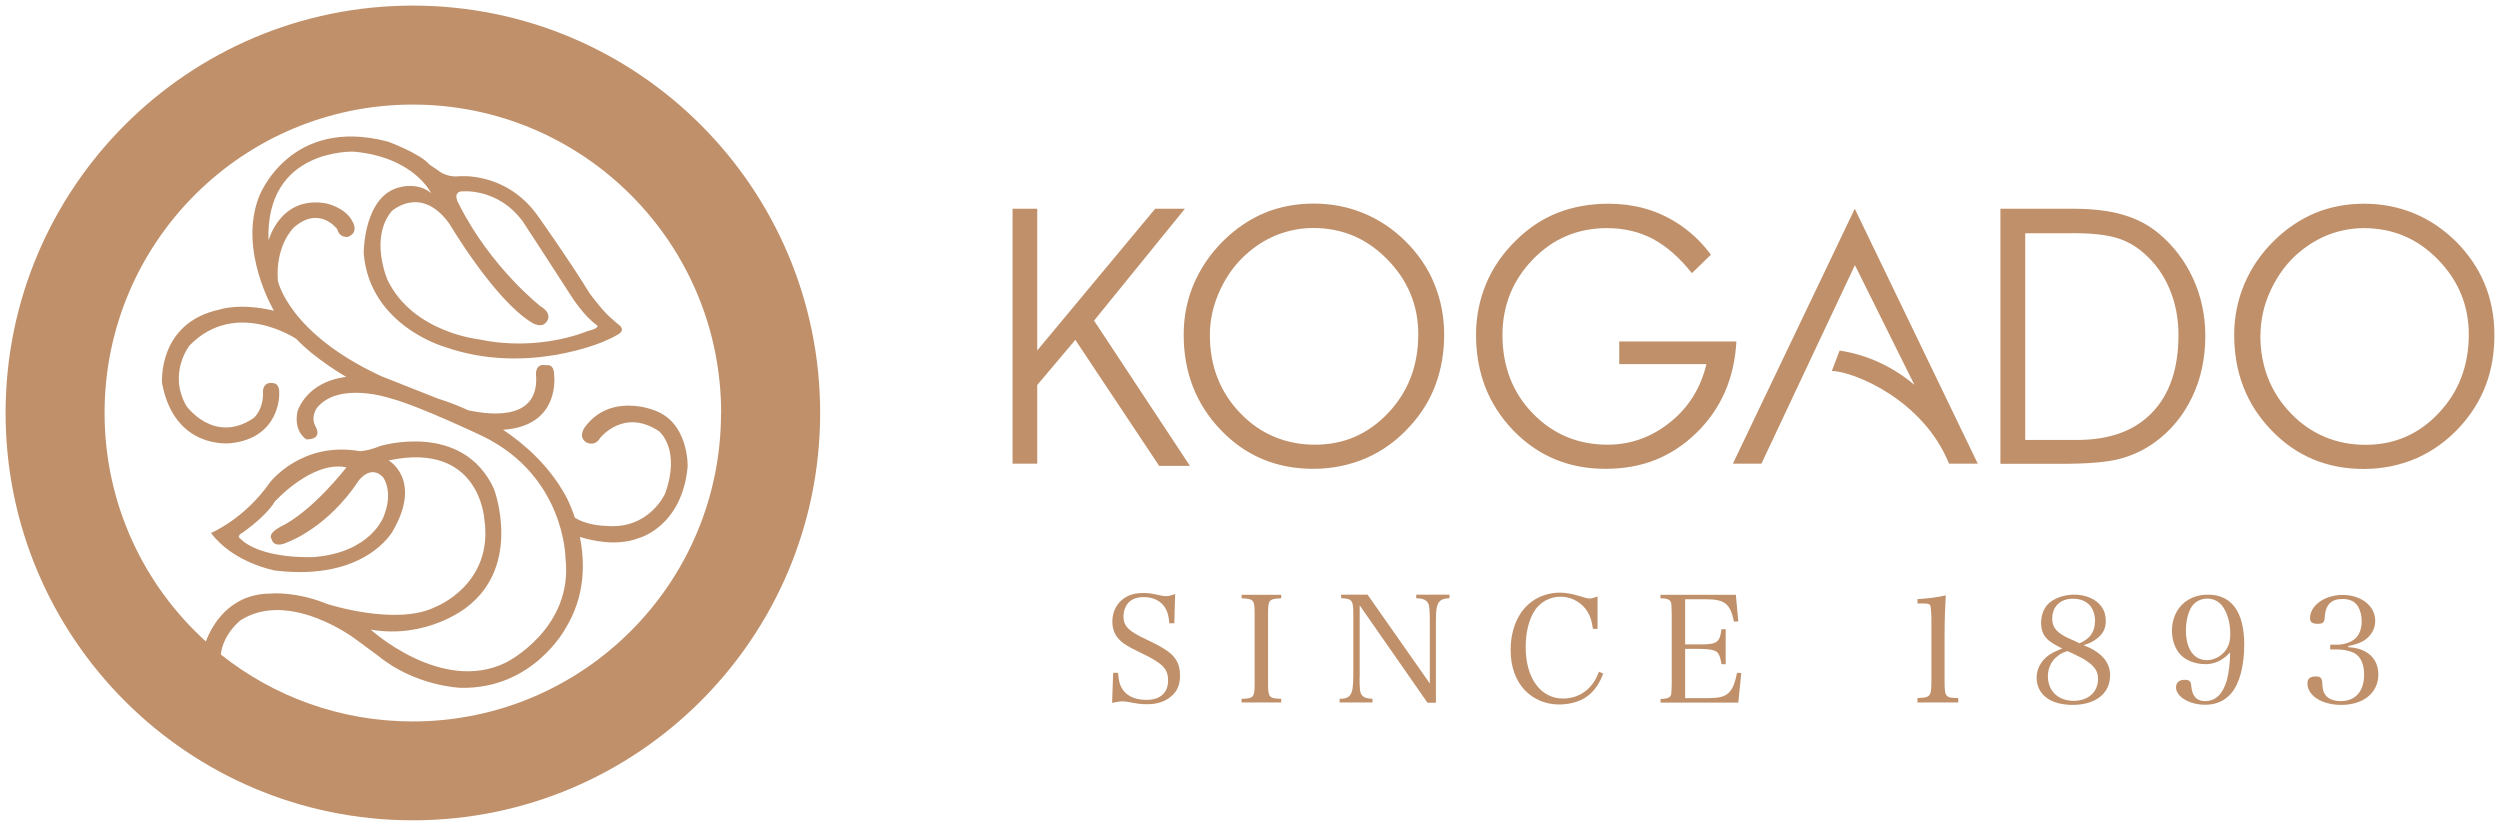
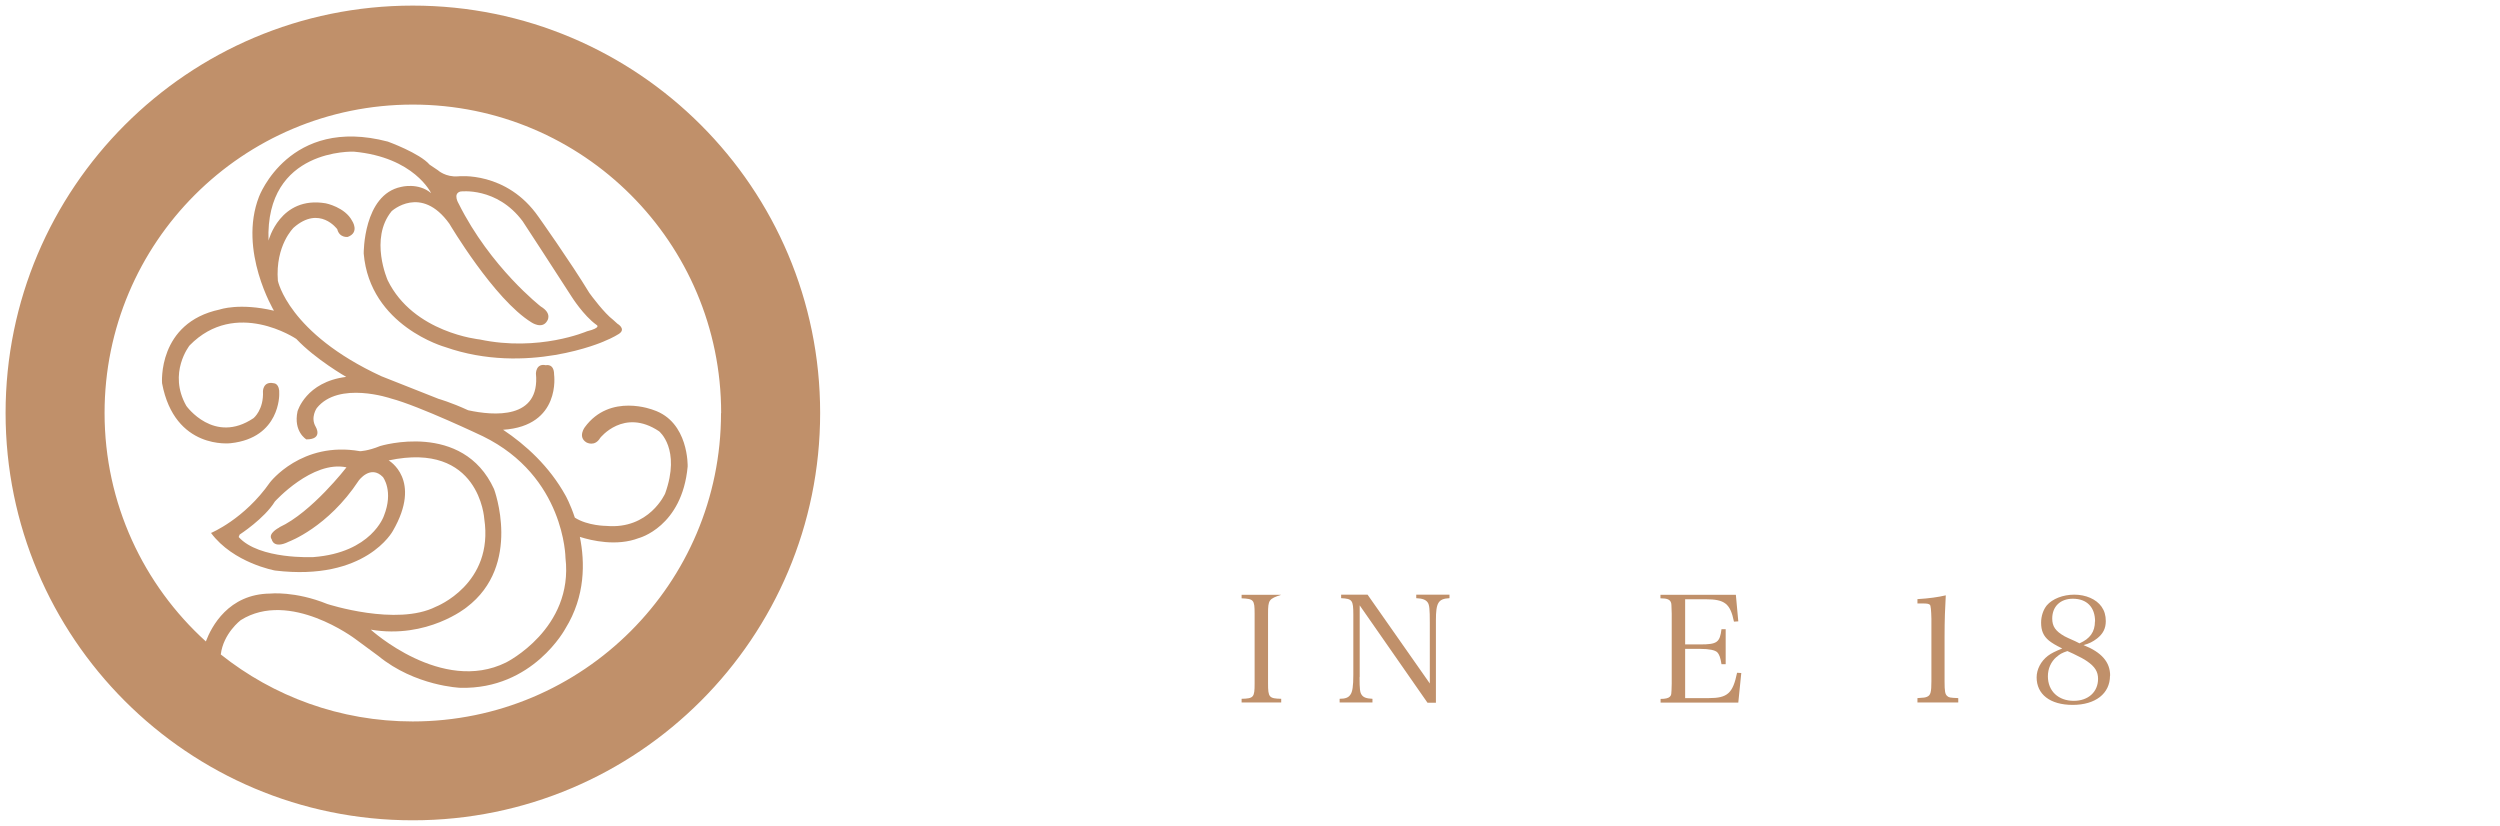
<svg xmlns="http://www.w3.org/2000/svg" width="224" height="74" viewBox="0 0 224 74" fill="none">
  <g id="Group">
-     <path id="Vector" fill-rule="evenodd" clip-rule="evenodd" d="M157.817 41.545H155.265L166.188 18.703L177.208 41.545H174.632C172.336 35.834 166.115 33.283 164.135 33.234L164.827 31.412C167.391 31.788 169.711 32.943 171.534 34.486L166.2 23.757L157.829 41.533L157.817 41.545ZM96.35 30.452L103.859 41.739H106.617L98.027 28.727L106.167 18.703H103.506L92.936 31.4V18.703H90.725V41.545H92.936V34.498L96.35 30.452ZM108.403 30.015C108.403 28.617 108.719 27.269 109.338 25.944C109.958 24.608 110.821 23.478 111.902 22.567C112.728 21.874 113.627 21.339 114.611 20.975C115.583 20.623 116.604 20.428 117.661 20.428C120.261 20.428 122.472 21.364 124.307 23.247C126.154 25.13 127.077 27.366 127.077 29.954C127.077 32.736 126.19 35.081 124.392 36.989C122.594 38.896 120.419 39.844 117.819 39.844C115.219 39.844 112.923 38.896 111.124 37.013C109.314 35.13 108.403 32.797 108.403 30.015ZM106.058 29.99C106.058 33.38 107.176 36.235 109.399 38.544C111.623 40.864 114.393 42.007 117.673 42.007C119.386 42.007 120.978 41.666 122.436 41.035C123.906 40.391 125.218 39.431 126.373 38.143C127.381 37.037 128.134 35.81 128.632 34.449C129.131 33.101 129.398 31.606 129.398 29.99C129.398 28.374 129.094 26.831 128.511 25.422C127.94 24.012 127.065 22.737 125.899 21.582C124.769 20.477 123.517 19.651 122.144 19.092C120.784 18.533 119.301 18.241 117.71 18.241C116.118 18.241 114.672 18.521 113.336 19.067C111.987 19.626 110.76 20.453 109.63 21.558C108.476 22.7 107.589 23.988 106.969 25.434C106.349 26.88 106.058 28.399 106.058 29.99ZM145.059 32.627H152.896C152.386 34.753 151.316 36.49 149.652 37.827C147.999 39.163 146.116 39.844 144.039 39.844C141.378 39.844 139.154 38.908 137.332 37.037C135.521 35.166 134.622 32.821 134.622 30.027C134.622 27.39 135.521 25.142 137.332 23.259C139.142 21.376 141.366 20.44 143.99 20.44C145.509 20.44 146.894 20.768 148.109 21.412C149.348 22.081 150.49 23.089 151.572 24.45H151.62L153.297 22.822C152.398 21.607 151.329 20.623 150.089 19.869C148.328 18.788 146.335 18.253 144.124 18.253C142.459 18.253 140.928 18.533 139.567 19.067C138.194 19.602 136.943 20.44 135.813 21.558C134.647 22.7 133.748 24 133.152 25.434C132.557 26.868 132.253 28.386 132.253 29.99C132.253 33.392 133.359 36.247 135.582 38.556C137.806 40.864 140.564 42.007 143.856 42.007C147.149 42.007 149.773 40.937 151.985 38.799C154.196 36.648 155.399 33.927 155.581 30.598H145.084V32.627H145.059ZM185.591 20.89C187.341 20.89 188.678 21.023 189.601 21.303C190.524 21.57 191.363 22.032 192.092 22.688C193.088 23.551 193.853 24.608 194.388 25.884C194.923 27.135 195.19 28.52 195.19 30.027C195.19 33.016 194.4 35.336 192.833 36.964C191.265 38.605 189.018 39.419 186.114 39.419H181.46V20.902H185.591V20.89ZM179.249 41.557H184.729C187.074 41.557 188.787 41.411 189.905 41.12C191.035 40.828 192.067 40.342 193.027 39.662C194.485 38.617 195.603 37.268 196.405 35.603C197.207 33.939 197.596 32.092 197.596 30.087C197.596 28.265 197.231 26.576 196.514 24.984C195.785 23.393 194.777 22.056 193.465 20.951C192.529 20.161 191.46 19.602 190.245 19.25C189.03 18.885 187.523 18.703 185.737 18.703H179.237V41.545L179.249 41.557ZM202.541 30.027C202.541 28.629 202.857 27.281 203.476 25.956C204.108 24.62 204.946 23.49 206.04 22.579C206.878 21.886 207.777 21.352 208.749 20.987C209.721 20.635 210.742 20.44 211.799 20.44C214.399 20.44 216.61 21.376 218.445 23.259C220.28 25.142 221.203 27.378 221.203 29.966C221.203 32.748 220.316 35.093 218.518 37.001C216.732 38.908 214.545 39.856 211.945 39.856C209.345 39.856 207.06 38.908 205.25 37.025C203.44 35.142 202.528 32.809 202.528 30.027M200.184 30.002C200.184 33.392 201.289 36.247 203.525 38.556C205.748 40.877 208.518 42.019 211.787 42.019C213.5 42.019 215.092 41.678 216.55 41.047C218.008 40.391 219.332 39.443 220.486 38.155C221.482 37.049 222.236 35.822 222.746 34.461C223.256 33.113 223.499 31.618 223.499 30.002C223.499 28.386 223.208 26.843 222.625 25.434C222.041 24.025 221.167 22.749 220.012 21.595C218.87 20.489 217.631 19.663 216.27 19.104C214.897 18.545 213.415 18.253 211.823 18.253C210.232 18.253 208.798 18.533 207.449 19.08C206.125 19.639 204.873 20.465 203.756 21.57C202.589 22.712 201.714 24 201.095 25.446C200.487 26.892 200.184 28.411 200.184 30.002Z" fill="#C0906A" />
    <path id="Vector_2" d="M73.485 37.001C73.485 57.145 57.155 73.499 36.986 73.499C16.817 73.499 0.5 57.145 0.5 37.001C0.5 16.856 16.829 0.502 36.986 0.502C57.143 0.502 73.485 16.844 73.485 37.001ZM64.615 37.001C64.615 21.752 52.247 9.371 36.986 9.371C21.726 9.371 9.369 21.74 9.369 37.001C9.369 45.117 12.869 52.419 18.445 57.473C18.944 56.149 20.474 53.221 24.205 53.184C24.205 53.184 26.428 52.941 29.332 54.12C29.332 54.12 35.541 56.137 39.052 54.363C39.052 54.363 44.276 52.346 43.389 46.477C43.389 46.477 42.976 39.516 34.824 41.253C34.824 41.253 37.861 42.978 35.2 47.571C35.2 47.571 32.782 52.103 24.642 51.119C24.642 51.119 20.912 50.45 18.907 47.753C18.907 47.753 21.884 46.526 24.192 43.221C24.192 43.221 27.023 39.503 32.26 40.427C32.26 40.427 32.965 40.415 34.058 39.965C34.058 39.965 41.458 37.693 44.264 43.817C44.264 43.817 46.828 50.62 41.798 54.423C41.798 54.423 38.298 57.279 33.22 56.416C33.22 56.416 39.586 62.212 45.346 59.356C45.346 59.356 51.408 56.343 50.667 49.989C50.667 49.989 50.619 42.687 43.268 39.09C43.268 39.09 37.557 36.369 35.018 35.7C35.018 35.7 30.352 34.109 28.384 36.563C28.384 36.563 27.789 37.401 28.287 38.24C28.287 38.24 28.98 39.37 27.449 39.37C27.449 39.37 26.27 38.677 26.659 36.855C26.659 36.855 27.4 34.218 31.021 33.769C31.021 33.769 28.275 32.201 26.549 30.367C26.549 30.367 21.131 26.709 16.988 30.95C16.988 30.95 15.019 33.416 16.696 36.369C16.696 36.369 19.174 39.856 22.722 37.462C22.722 37.462 23.646 36.709 23.561 35.056C23.561 35.056 23.561 34.133 24.533 34.34C24.533 34.34 25.079 34.34 25.019 35.324C25.019 35.324 25.116 39.224 20.681 39.71C20.681 39.71 15.651 40.354 14.521 34.34C14.521 34.34 14.084 28.921 19.697 27.73C19.697 27.73 21.447 27.11 24.545 27.839C24.545 27.839 21.325 22.457 23.208 17.621C23.208 17.621 25.918 10.368 34.751 12.688C34.751 12.688 37.606 13.721 38.493 14.754L39.234 15.252C39.234 15.252 39.927 15.896 41.057 15.799C41.057 15.799 45.394 15.301 48.261 19.444C48.261 19.444 51.117 23.465 52.806 26.248C52.988 26.503 54.154 28.07 54.932 28.653L55.321 29.006C55.321 29.006 56.135 29.468 55.454 29.917C55.454 29.917 54.932 30.257 54.142 30.573C54.13 30.573 54.106 30.585 54.093 30.597C54.093 30.597 47.192 33.659 39.89 31.096C39.89 31.096 33.135 29.224 32.588 22.712C32.588 22.712 32.539 17.439 35.941 16.746C35.941 16.746 37.472 16.333 38.627 17.305C38.627 17.305 37.12 14.086 31.701 13.588C31.701 13.588 23.755 13.259 24.059 21.558C24.059 21.558 25.091 17.524 29.186 18.217C29.186 18.217 30.911 18.557 31.555 19.796C31.555 19.796 32.248 20.829 31.154 21.23C31.154 21.23 30.413 21.327 30.219 20.537C30.219 20.537 28.639 18.362 26.319 20.391C26.319 20.391 24.654 21.971 24.897 25.154C24.897 25.154 25.833 29.856 34.167 33.708L39.295 35.737C39.295 35.737 40.388 36.041 41.944 36.758C44.228 37.256 48.419 37.608 48.019 33.465C48.019 33.465 48.019 32.529 48.905 32.724C48.905 32.724 49.647 32.529 49.647 33.562C49.647 33.562 50.303 38.167 45.078 38.507C47.095 39.856 49.221 41.775 50.679 44.412C50.679 44.412 51.105 45.165 51.505 46.38C52.66 47.121 54.324 47.121 54.324 47.121C58.176 47.462 59.597 44.218 59.597 44.218C61.031 40.22 59.051 38.641 59.051 38.641C55.892 36.527 53.778 39.236 53.778 39.236C53.279 40.074 52.538 39.637 52.538 39.637C51.748 39.151 52.392 38.288 52.392 38.288C54.664 35.178 58.54 36.733 58.54 36.733C61.736 37.79 61.614 41.8 61.614 41.8C61.116 47.218 57.228 48.215 57.228 48.215C55.26 48.968 53.024 48.446 51.955 48.105C52.417 50.377 52.453 53.415 50.667 56.307C50.667 56.307 47.763 61.786 41.251 61.628C41.251 61.628 37.205 61.483 33.9 58.773L31.823 57.242C31.823 57.242 25.954 52.807 21.568 55.566C21.568 55.566 20.013 56.744 19.782 58.639C24.496 62.394 30.474 64.642 36.974 64.642C52.234 64.642 64.603 52.273 64.603 37.025M49.027 28.751C48.577 29.54 47.617 28.884 47.617 28.884C44.264 26.819 40.267 20.051 40.267 20.051C37.727 16.503 35.091 18.921 35.091 18.921C33.074 21.388 34.739 25.118 34.739 25.118C37.047 29.832 42.976 30.415 42.976 30.415C48.298 31.545 52.587 29.686 52.587 29.686C53.96 29.346 53.437 29.103 53.437 29.103C52.283 28.277 51.214 26.576 51.214 26.576C50.084 24.802 46.828 19.82 46.828 19.82C44.507 16.71 41.251 17.16 41.251 17.16C40.546 17.354 41.093 18.241 41.093 18.241C43.948 23.964 48.456 27.463 48.456 27.463C49.513 28.095 49.027 28.751 49.027 28.751ZM25.031 47.243C27.935 45.906 31.045 41.873 31.045 41.873C27.983 41.229 24.63 44.934 24.63 44.934C23.694 46.465 21.471 47.899 21.471 47.899L21.386 48.118C23.22 50.159 28.08 49.916 28.08 49.916C33.305 49.515 34.398 46.222 34.398 46.222C35.285 43.999 34.313 42.747 34.313 42.747C33.196 41.593 32.139 43.063 32.139 43.063C29.38 47.255 25.881 48.531 25.881 48.531C24.496 49.223 24.35 48.336 24.35 48.336C23.949 47.79 25.043 47.255 25.043 47.255" fill="#C0906A" />
-     <path id="Vector_3" d="M99.74 60.28H100.177C100.238 61.106 100.372 61.531 100.724 61.957C101.149 62.443 101.842 62.71 102.729 62.71C103.944 62.71 104.661 62.066 104.661 60.985C104.661 59.903 104.175 59.429 102.17 58.47C101.028 57.923 100.627 57.668 100.25 57.267C99.861 56.854 99.667 56.331 99.667 55.699C99.667 54.91 99.959 54.254 100.505 53.768C101.016 53.33 101.611 53.136 102.413 53.136C102.923 53.136 103.142 53.16 103.992 53.354C104.187 53.391 104.357 53.415 104.49 53.415C104.697 53.415 104.928 53.355 105.292 53.221L105.219 55.845H104.77C104.721 55.189 104.612 54.812 104.393 54.448C104.017 53.84 103.336 53.5 102.474 53.5C101.83 53.5 101.38 53.682 101.052 54.059C100.809 54.363 100.663 54.776 100.663 55.213C100.663 56.088 101.088 56.538 102.68 57.279C104.345 58.069 104.976 58.506 105.353 59.089C105.62 59.502 105.73 59.94 105.73 60.559C105.73 61.349 105.475 61.944 104.964 62.37C104.405 62.868 103.664 63.099 102.789 63.099C102.267 63.099 101.939 63.062 101.003 62.88C100.845 62.856 100.7 62.843 100.566 62.843C100.359 62.843 100.116 62.88 99.643 62.977L99.74 60.292V60.28Z" fill="#C0906A" />
-     <path id="Vector_4" d="M111.248 62.612C112.329 62.588 112.414 62.478 112.414 61.251V54.982C112.414 53.742 112.329 53.657 111.248 53.609V53.293H114.796V53.609C113.702 53.657 113.617 53.742 113.617 54.982V61.251C113.617 62.478 113.714 62.588 114.796 62.612V62.94H111.248V62.612Z" fill="#C0906A" />
+     <path id="Vector_4" d="M111.248 62.612C112.329 62.588 112.414 62.478 112.414 61.251V54.982C112.414 53.742 112.329 53.657 111.248 53.609V53.293H114.796C113.702 53.657 113.617 53.742 113.617 54.982V61.251C113.617 62.478 113.714 62.588 114.796 62.612V62.94H111.248V62.612Z" fill="#C0906A" />
    <path id="Vector_5" d="M121.817 60.681C121.817 61.75 121.854 62.041 122 62.248C122.157 62.491 122.437 62.588 122.972 62.612V62.941H120.031V62.612C120.542 62.612 120.821 62.503 120.991 62.248C121.185 61.993 121.258 61.47 121.258 60.45V55.079C121.258 53.767 121.161 53.646 120.165 53.597V53.281H122.534L128.111 61.239V55.772C128.111 54.581 128.075 54.193 127.917 53.974C127.746 53.731 127.443 53.621 126.896 53.597V53.281H129.873V53.597C128.864 53.646 128.658 54.01 128.658 55.578V62.965H127.904L121.829 54.241V60.656L121.817 60.681Z" fill="#C0906A" />
-     <path id="Vector_6" d="M142.729 56.344C142.607 55.517 142.425 55.032 142.06 54.545C141.514 53.865 140.699 53.464 139.825 53.464C138.865 53.464 137.966 53.962 137.48 54.752C136.969 55.566 136.702 56.696 136.702 57.984C136.702 60.766 138.039 62.589 140.056 62.589C141.538 62.589 142.741 61.69 143.263 60.183L143.652 60.353C143.348 61.131 143.02 61.653 142.546 62.115C141.866 62.771 140.845 63.123 139.679 63.123C138.513 63.123 137.395 62.662 136.605 61.823C135.779 60.924 135.354 59.721 135.354 58.239C135.354 56.368 136.034 54.788 137.237 53.914C137.917 53.391 138.865 53.1 139.764 53.1C140.286 53.1 140.87 53.209 141.465 53.391C142.097 53.586 142.23 53.622 142.449 53.622C142.631 53.622 142.704 53.598 143.142 53.44V56.344H142.716H142.729Z" fill="#C0906A" />
    <path id="Vector_7" d="M148.777 62.624C149.227 62.624 149.494 62.551 149.616 62.43C149.761 62.272 149.761 62.26 149.786 61.251V54.982C149.761 54.131 149.761 54.119 149.725 53.998C149.628 53.718 149.385 53.609 148.777 53.609V53.293H155.533L155.751 55.674L155.363 55.699C155.035 54.095 154.549 53.694 152.835 53.694H150.989V57.74H152.362C153.844 57.74 154.099 57.558 154.245 56.379H154.621V59.514H154.245C154.148 58.894 154.05 58.651 153.868 58.444C153.662 58.25 153.151 58.141 152.362 58.141H150.989V62.551H153.103C154.792 62.551 155.265 62.114 155.642 60.279L156.019 60.303L155.751 62.952H148.789V62.636L148.777 62.624Z" fill="#C0906A" />
    <path id="Vector_8" d="M171.803 62.551C172.386 62.515 172.52 62.503 172.69 62.418C172.981 62.284 173.054 62.005 173.054 61.045V55.444C173.038 54.674 172.993 54.257 172.921 54.192C172.811 54.095 172.653 54.071 172.313 54.071H171.803V53.682C172.823 53.621 173.686 53.5 174.342 53.342C174.281 54.399 174.233 55.529 174.233 57.096V61.057C174.233 61.944 174.281 62.211 174.476 62.369C174.634 62.503 174.694 62.515 175.46 62.551V62.94H171.803V62.551Z" fill="#C0906A" />
    <path id="Vector_9" d="M189.056 60.547C189.056 62.139 187.756 63.159 185.714 63.159C183.673 63.159 182.482 62.199 182.482 60.693C182.482 59.976 182.859 59.247 183.491 58.761C183.795 58.53 184.171 58.348 184.779 58.105C184.183 57.813 183.868 57.619 183.588 57.4C183.09 56.987 182.883 56.513 182.883 55.784C182.883 55.201 183.078 54.63 183.394 54.241C183.892 53.658 184.84 53.281 185.86 53.281C186.881 53.281 187.828 53.682 188.302 54.363C188.557 54.727 188.679 55.14 188.679 55.651C188.679 56.307 188.436 56.78 187.901 57.206C187.525 57.497 187.184 57.667 186.686 57.801C188.302 58.445 189.068 59.32 189.068 60.535M184.268 58.858C183.758 59.295 183.491 59.915 183.491 60.596C183.491 61.92 184.426 62.795 185.812 62.795C187.112 62.795 187.986 61.993 187.986 60.826C187.986 60.182 187.707 59.733 187.002 59.247C186.747 59.065 186.334 58.846 185.775 58.579C185.654 58.53 185.24 58.336 185.24 58.336C184.754 58.494 184.548 58.615 184.268 58.87M187.719 55.687C187.719 54.411 186.99 53.646 185.726 53.646C184.609 53.646 183.88 54.338 183.88 55.42C183.88 56.124 184.171 56.55 184.985 57.011C185.099 57.076 185.415 57.222 185.933 57.449C186.03 57.497 186.164 57.558 186.322 57.643C187.27 57.23 187.707 56.61 187.707 55.675" fill="#C0906A" />
-     <path id="Vector_10" d="M197.548 59.502C196.697 59.502 195.883 59.186 195.385 58.676C194.899 58.166 194.607 57.376 194.607 56.537C194.607 54.606 195.92 53.281 197.827 53.281C199.953 53.281 201.083 54.824 201.083 57.752C201.083 59.684 200.658 61.264 199.905 62.139C199.322 62.807 198.544 63.147 197.584 63.147C196.187 63.147 194.972 62.43 194.972 61.592C194.972 61.167 195.251 60.911 195.737 60.911C196.163 60.911 196.308 61.033 196.333 61.446C196.418 62.382 196.819 62.819 197.584 62.819C198.508 62.819 199.164 62.187 199.516 60.984C199.698 60.316 199.82 59.356 199.82 58.457C199.139 59.186 198.447 59.514 197.536 59.514M199.322 54.618C198.994 53.974 198.435 53.634 197.779 53.634C197.122 53.634 196.576 53.962 196.284 54.508C196.005 55.043 195.859 55.736 195.859 56.501C195.859 58.141 196.576 59.15 197.73 59.15C198.24 59.15 198.775 58.931 199.152 58.566C199.638 58.105 199.832 57.582 199.832 56.793C199.832 55.966 199.662 55.237 199.322 54.606" fill="#C0906A" />
-     <path id="Vector_11" d="M210.403 57.983C211.071 58.032 211.472 58.141 211.898 58.36C212.663 58.761 213.101 59.502 213.101 60.425C213.101 62.066 211.776 63.159 209.784 63.159C208.046 63.159 206.746 62.333 206.746 61.227C206.746 60.802 206.989 60.608 207.499 60.608C207.888 60.608 208.034 60.741 208.07 61.118C208.095 61.774 208.168 62.029 208.398 62.321C208.666 62.637 209.127 62.819 209.723 62.819C211.047 62.819 211.825 61.944 211.825 60.438C211.825 59.502 211.509 58.81 210.926 58.506C210.537 58.311 209.978 58.19 209.383 58.19H208.787V57.765H209.383C209.917 57.765 210.452 57.619 210.841 57.364C211.339 57.036 211.606 56.428 211.606 55.675C211.606 55.153 211.485 54.691 211.278 54.338C210.999 53.889 210.561 53.67 209.881 53.67C208.872 53.67 208.374 54.193 208.301 55.25C208.277 55.76 208.155 55.894 207.682 55.894C207.183 55.894 206.977 55.748 206.977 55.383C206.977 54.253 208.301 53.306 209.881 53.306C211.582 53.306 212.821 54.29 212.821 55.638C212.821 56.38 212.408 57.048 211.728 57.449C211.351 57.643 210.999 57.765 210.391 57.886V58.008L210.403 57.983Z" fill="#C0906A" />
  </g>
</svg>